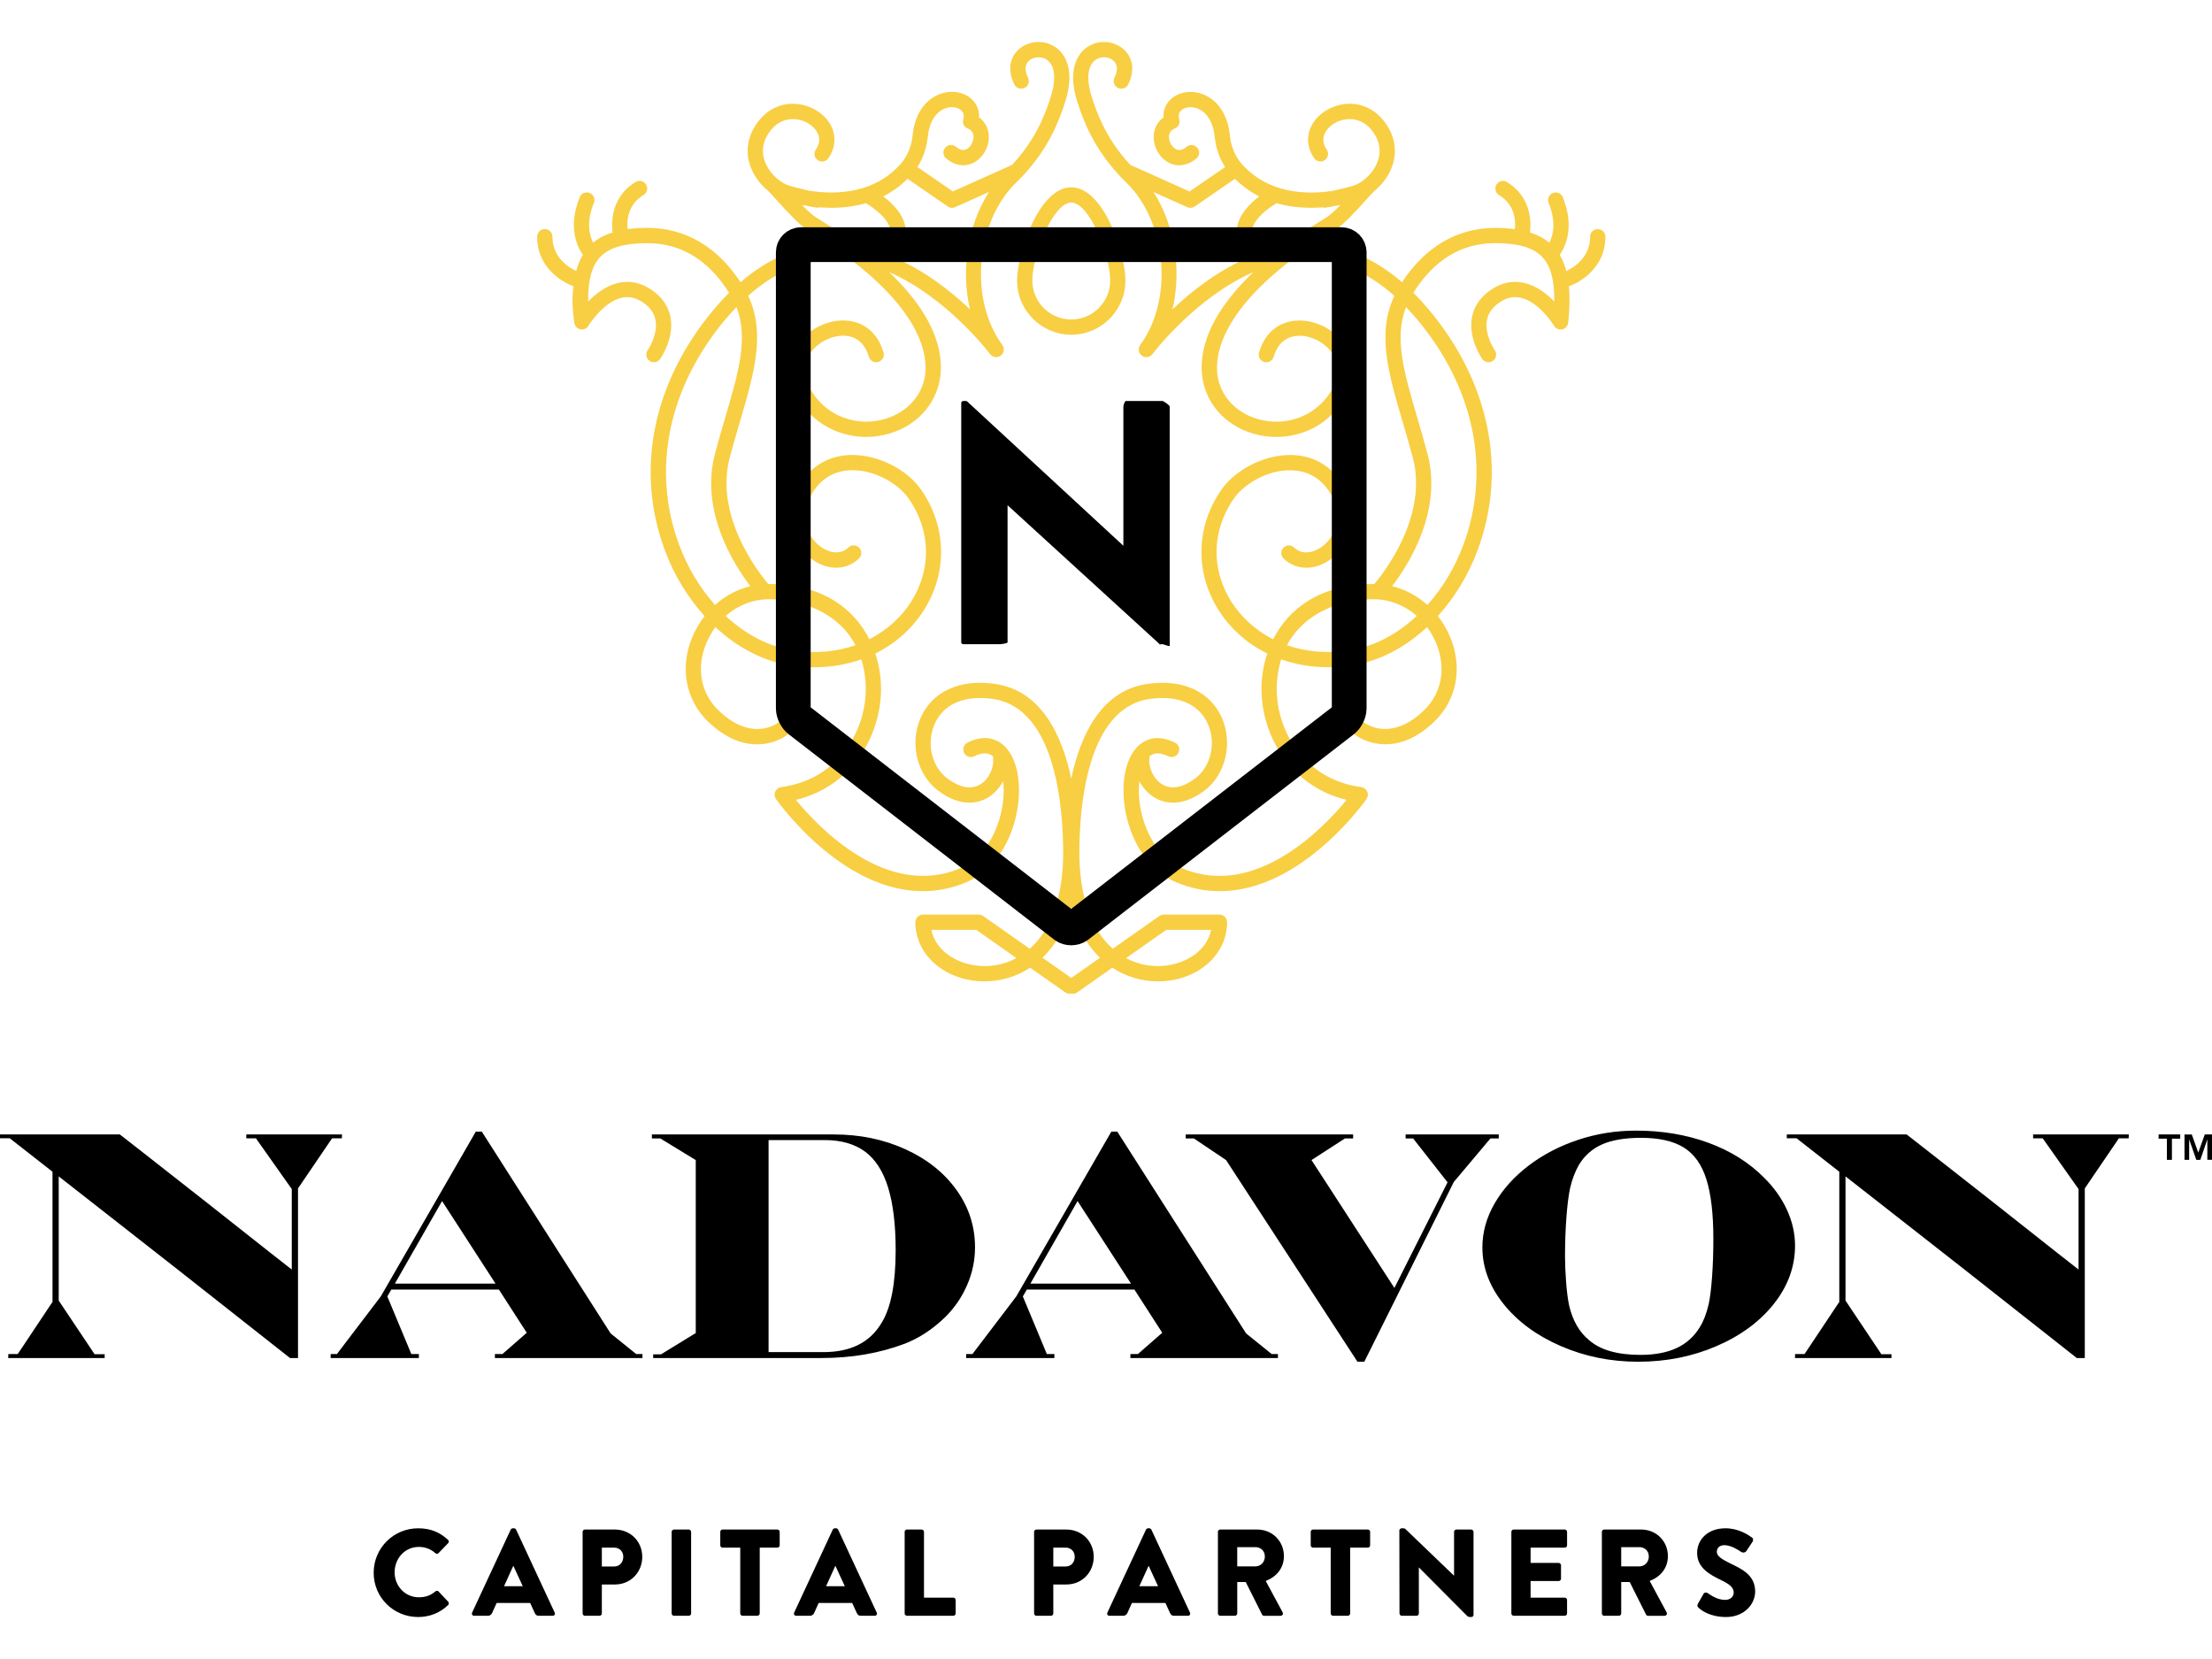
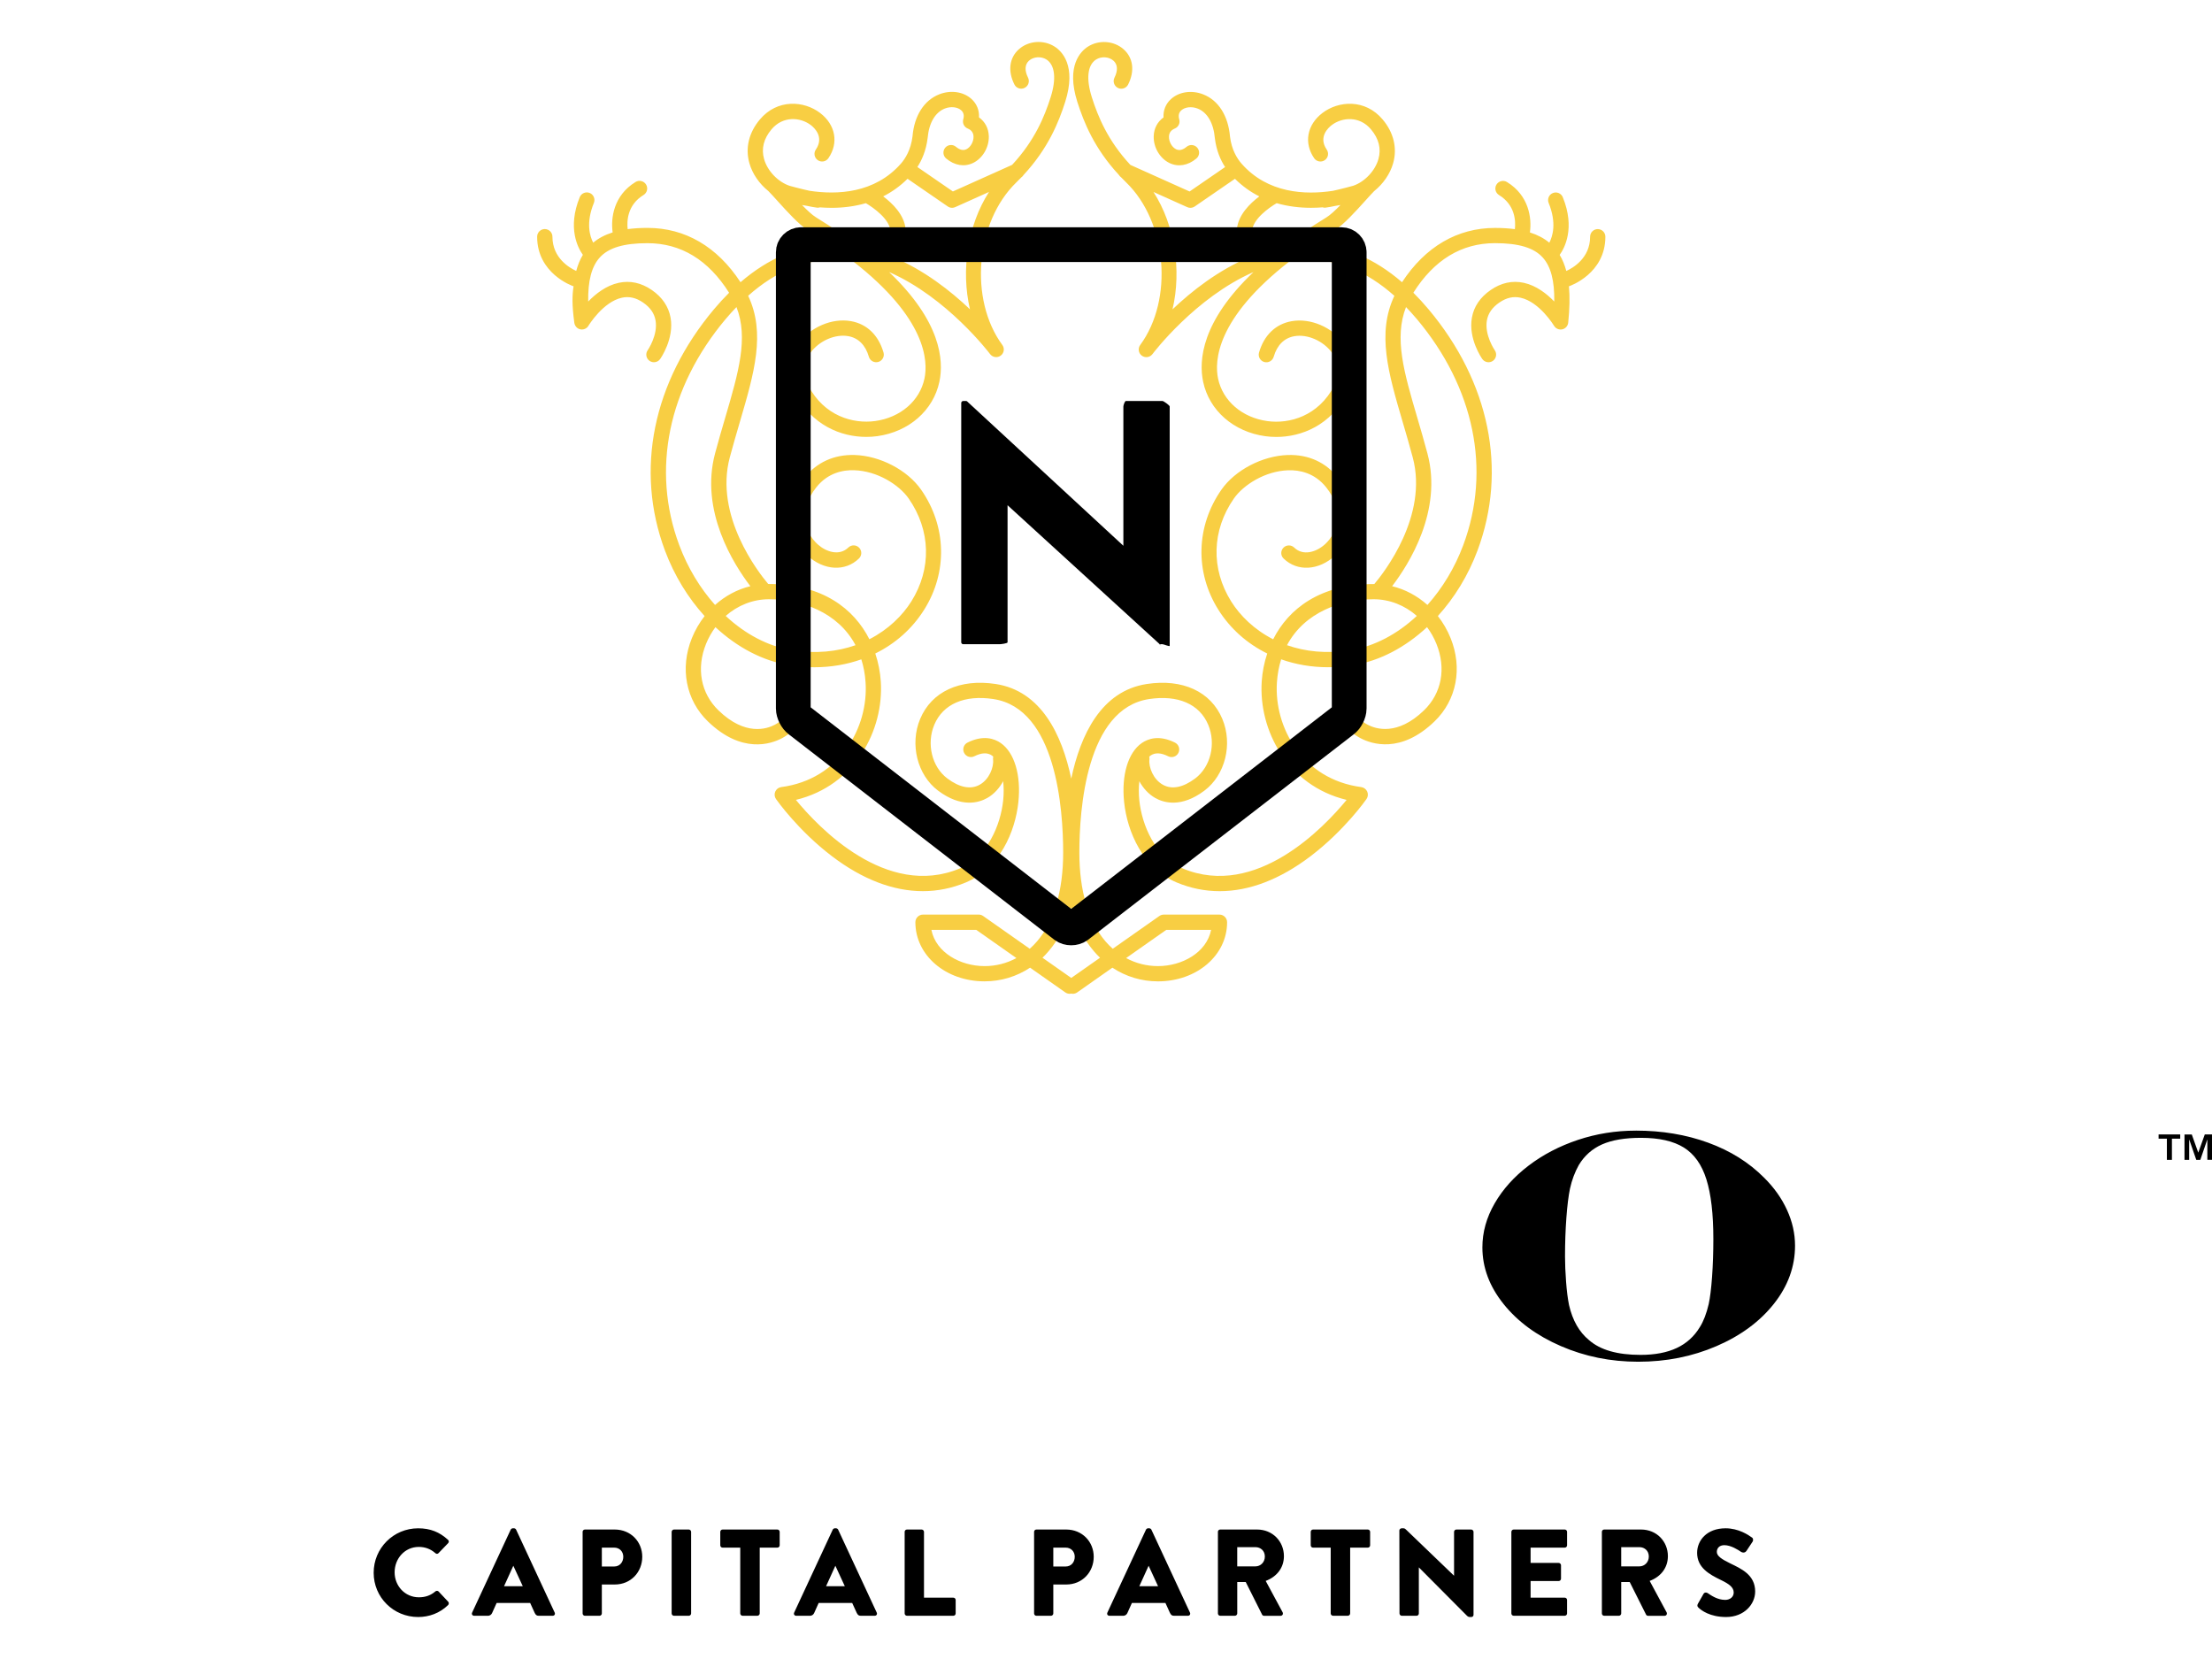
<svg xmlns="http://www.w3.org/2000/svg" class="logo logo--stack" viewBox="0 0 191 136" width="200" height="150">
  <g id="logo_nadavon-stack">
    <g fill="#f8ce43">
-       <path d="M87.823 20.6c0 2.58 2.098 4.678 4.677 4.678s4.677-2.098 4.677-4.677c0-2.322-1.864-8.053-4.677-8.053s-4.677 5.73-4.677 8.054zm4.677-6.735c1.546 0 3.36 4.452 3.36 6.736 0 1.853-1.508 3.36-3.36 3.36-1.853 0-3.36-1.507-3.36-3.36 0-2.283 1.814-6.735 3.36-6.735z" fill="#f8ce43" />
      <path d="M138.62 16.817c0-.364-.295-.66-.66-.66-.363 0-.658.296-.658.66 0 1.865-1.516 2.712-2.056 2.955-.14-.523-.33-.984-.573-1.388.413-.574 1.362-2.303.27-4.98-.138-.337-.522-.498-.86-.36-.336.136-.498.52-.36.858.704 1.728.344 2.882.056 3.43-.46-.385-1.016-.677-1.676-.886.172-1.23-.077-3.19-1.98-4.354-.31-.19-.716-.092-.907.22-.19.31-.09.715.22.905 1.39.85 1.448 2.232 1.37 2.945-.52-.07-1.09-.106-1.716-.106-3.252 0-6.02 1.622-8.028 4.688-2.398-2.07-4.98-3.162-7.73-3.25.594-.404 1.225-.814 1.903-1.23.778-.48 1.814-1.628 2.647-2.55.307-.34.572-.635.765-.83.778-.624 1.385-1.486 1.648-2.417.368-1.305.046-2.646-.908-3.778-1.507-1.788-3.802-1.622-5.197-.56-1.334 1.017-1.623 2.586-.717 3.906.206.3.617.376.916.17.3-.205.375-.615.17-.915-.747-1.087.14-1.89.428-2.11.912-.695 2.41-.805 3.39.36.683.81.9 1.673.648 2.57-.29 1.026-1.202 1.978-2.186 2.306-.013.003-.932.26-1.74.435-2.39.365-5.632.228-7.893-2.345-.377-.43-.856-1.185-.997-2.327-.154-1.807-.996-3.14-2.313-3.655-.993-.39-2.087-.23-2.786.406-.455.414-.678.974-.644 1.586-.523.375-.825.942-.846 1.618-.03.96.528 1.912 1.355 2.314.75.365 1.6.225 2.328-.385.28-.233.316-.65.083-.928-.233-.28-.65-.316-.928-.083-.326.273-.63.344-.907.21-.357-.174-.626-.652-.613-1.09.01-.334.175-.563.505-.7.31-.127.474-.468.382-.79-.094-.326-.035-.588.174-.778.32-.292.904-.355 1.418-.154.832.326 1.372 1.252 1.484 2.565.134 1.084.502 1.9.884 2.484l-3.067 2.11-5.112-2.295c-1.96-2.102-2.81-4.206-3.328-5.84-.507-1.595-.376-2.78.36-3.256.455-.296 1.118-.252 1.51.1.363.325.393.845.084 1.464-.162.325-.03.72.296.884.325.164.722.03.884-.294.583-1.164.44-2.3-.384-3.036-.84-.75-2.144-.845-3.105-.224-.6.39-1.892 1.632-.898 4.76.56 1.763 1.475 4.03 3.59 6.307.046.08.11.15.19.206.14.147.286.295.438.442 3.525 3.413 4.102 10.105 1.21 14.04-.214.292-.152.702.14.918.292.216.703.155.92-.136.047-.062 3.697-4.887 8.72-7.08-4.466 4.25-4.74 7.597-4.345 9.47.524 2.482 2.634 4.327 5.375 4.702.302.04.618.063.942.063 2.17 0 4.705-.992 6.18-3.83.737-1.417.624-2.956-.308-4.224-1.052-1.432-2.925-2.23-4.553-1.94-1.377.245-2.375 1.206-2.81 2.707-.1.35.1.715.45.816.346.1.715-.1.816-.45.292-1.007.906-1.62 1.776-1.776 1.135-.202 2.506.397 3.26 1.424.448.61.846 1.596.202 2.836-1.38 2.656-3.888 3.327-5.776 3.07-2.183-.298-3.856-1.738-4.264-3.668-.317-1.5-.186-5.188 6.177-10.132.44-.07.882-.112 1.33-.125 2.726-.082 5.312.967 7.716 3.107-1.525 3.232-.53 6.647.714 10.885.287.98.584 1.99.873 3.073 1.347 5.042-2.477 9.933-3.32 10.93h-.054c-4.643 0-7.36 2.157-8.68 4.77-1.627-.83-2.85-2.033-3.622-3.265-1.77-2.824-1.68-6.15.236-8.897.812-1.164 2.687-2.373 4.7-2.433.93-.03 2.265.207 3.277 1.487 1.528 1.93 1.04 3.857-.125 4.91-.73.66-1.873 1.03-2.65.277-.26-.253-.678-.246-.93.015-.254.26-.248.677.014.93 1.186 1.15 3.016 1.05 4.45-.247 1.565-1.416 2.32-4.118.274-6.703-1.07-1.353-2.565-2.04-4.35-1.987-2.196.066-4.556 1.298-5.742 2.997-2.196 3.148-2.3 7.114-.272 10.35 1.04 1.662 2.503 2.944 4.228 3.793-.268.8-.423 1.62-.475 2.41-.276 4.19 2.203 8.993 7.33 10.23-1.91 2.326-7.8 8.574-14.155 5.92-2.41-1.01-3.522-3.787-3.742-5.86-.063-.595-.057-1.16 0-1.674.32.597.794 1.118 1.363 1.443.724.414 2.24.883 4.254-.627 1.798-1.35 2.464-4.013 1.548-6.196-.988-2.357-3.424-3.484-6.518-3.014-3.938.598-5.728 4.388-6.527 8.17-.798-3.783-2.59-7.572-6.527-8.17-3.095-.47-5.53.657-6.518 3.014-.916 2.183-.25 4.847 1.548 6.196 2.014 1.51 3.53 1.042 4.256.627.57-.325 1.04-.846 1.362-1.444.057.514.063 1.08 0 1.674-.22 2.073-1.33 4.85-3.742 5.86-6.354 2.655-12.246-3.595-14.154-5.92 5.126-1.237 7.605-6.04 7.33-10.23-.052-.79-.207-1.61-.475-2.41 1.725-.85 3.187-2.132 4.227-3.793 2.03-3.236 1.925-7.203-.27-10.35-1.187-1.7-3.547-2.93-5.742-2.997-1.778-.05-3.282.634-4.35 1.987-2.045 2.586-1.29 5.287.275 6.703 1.433 1.296 3.263 1.397 4.45.247.26-.253.268-.67.015-.932s-.67-.268-.932-.015c-.777.753-1.917.383-2.65-.278-1.162-1.052-1.652-2.977-.125-4.91 1.012-1.28 2.337-1.518 3.278-1.486 2.013.06 3.888 1.27 4.7 2.432 1.917 2.748 2.005 6.074.236 8.897-.773 1.23-1.996 2.432-3.622 3.264-1.322-2.613-4.038-4.77-8.68-4.77h-.054c-.843-.997-4.667-5.888-3.32-10.93.29-1.082.586-2.094.873-3.073 1.243-4.237 2.24-7.653.714-10.885 2.404-2.14 4.99-3.19 7.717-3.106.448.012.892.055 1.33.124 6.362 4.944 6.493 8.633 6.177 10.132-.408 1.93-2.08 3.37-4.264 3.668-1.885.257-4.395-.414-5.776-3.07-.644-1.24-.246-2.226.2-2.835.756-1.028 2.127-1.626 3.262-1.425.87.155 1.484.77 1.776 1.776.1.35.47.55.816.45.35-.1.55-.466.45-.815-.435-1.5-1.433-2.462-2.81-2.707-1.63-.29-3.502.51-4.554 1.94-.932 1.27-1.045 2.81-.31 4.224 1.477 2.84 4.013 3.83 6.183 3.83.323 0 .64-.02.942-.062 2.74-.374 4.85-2.22 5.374-4.702.395-1.873.12-5.22-4.344-9.47 5.022 2.194 8.672 7.018 8.718 7.08.218.29.63.352.92.136.293-.216.355-.627.14-.92-2.89-3.932-2.314-10.624 1.21-14.038.153-.147.3-.295.44-.442.08-.055.143-.125.19-.205 2.114-2.28 3.03-4.546 3.59-6.308.993-3.13-.298-4.372-.9-4.76-.96-.622-2.266-.527-3.104.223-.823.737-.966 1.872-.384 3.036.163.327.56.46.884.295.326-.163.457-.56.295-.884-.31-.618-.28-1.138.083-1.464.39-.35 1.054-.394 1.51-.1.734.475.865 1.662.36 3.255-.52 1.636-1.368 3.74-3.33 5.842l-5.112 2.295-3.066-2.11c.382-.587.75-1.407.887-2.51.11-1.287.65-2.213 1.483-2.54.513-.2 1.097-.138 1.417.154.21.19.268.453.174.78-.093.322.072.662.382.79.33.136.495.365.505.7.014.437-.255.915-.612 1.088-.275.134-.58.063-.907-.21-.278-.233-.694-.196-.927.083-.233.28-.196.696.083.93.728.608 1.577.748 2.328.383.827-.402 1.384-1.353 1.355-2.314-.022-.676-.324-1.244-.847-1.62.034-.61-.19-1.17-.645-1.586-.7-.637-1.793-.795-2.786-.406-1.317.517-2.16 1.85-2.31 3.63-.145 1.168-.624 1.924-1 2.353-2.262 2.575-5.506 2.71-7.895 2.347-.8-.175-1.705-.425-1.707-.425-1.015-.337-1.926-1.29-2.216-2.316-.253-.896-.035-1.76.647-2.57.983-1.164 2.48-1.054 3.392-.36.29.22 1.175 1.024.43 2.112-.207.3-.13.71.17.916.298.205.71.13.915-.17.906-1.32.618-2.89-.717-3.907-1.394-1.062-3.69-1.228-5.197.56-.954 1.13-1.277 2.472-.908 3.777.26.923.86 1.78 1.636 2.405.195.193.465.492.778.84.833.922 1.87 2.07 2.648 2.55.678.417 1.31.827 1.902 1.23-2.74.09-5.328 1.182-7.73 3.253-2.008-3.068-4.775-4.69-8.03-4.69-.624 0-1.194.036-1.715.106-.078-.714-.02-2.096 1.37-2.946.312-.19.41-.595.22-.906-.19-.31-.596-.408-.906-.22-1.903 1.163-2.152 3.126-1.98 4.355-.662.21-1.22.5-1.678.887-.288-.543-.65-1.697.057-3.432.138-.337-.024-.722-.36-.86-.338-.137-.723.026-.86.362-1.09 2.677-.143 4.406.27 4.98-.244.404-.435.865-.573 1.39-.54-.244-2.055-1.09-2.055-2.956 0-.364-.296-.66-.66-.66s-.66.296-.66.66c0 3.173 3.006 4.235 3.135 4.28h.01c-.12.76-.144 1.6.064 3.144.037.28.235.512.512.574.276.06.562-.062.707-.305.01-.02 1.26-2.073 2.894-2.426.627-.134 1.225.003 1.83.422.61.42.96.92 1.07 1.53.23 1.265-.668 2.57-.676 2.582-.21.297-.14.708.158.918.297.21.71.138.918-.158.05-.07 1.22-1.756.9-3.567-.172-.962-.717-1.766-1.62-2.39-.912-.628-1.876-.838-2.864-.622-1.075.234-1.98.942-2.63 1.616-.027-1.798.297-3.023.992-3.795.764-.85 2.075-1.244 4.127-1.244 2.89 0 5.26 1.443 7.048 4.282-.442.44-.877.912-1.305 1.422-5.284 6.293-6.828 13.884-4.237 20.828.808 2.167 1.997 4.092 3.427 5.668-.443.566-.816 1.204-1.1 1.904-1.048 2.595-.518 5.35 1.384 7.19 2.92 2.82 5.442 1.956 6.39 1.454 1.29-.684 2.133-1.958 1.958-2.963-.062-.36-.404-.597-.762-.536-.36.06-.6.403-.536.76.05.296-.332 1.073-1.276 1.574-.693.368-2.557.986-4.856-1.238-1.53-1.48-1.934-3.63-1.078-5.747.213-.528.49-1.01.81-1.445 1.884 1.75 4.096 2.924 6.394 3.29.73.117 1.45.174 2.154.174 1.427 0 2.792-.237 4.05-.682.19.603.32 1.26.367 1.99.257 3.88-2.21 8.37-7.282 9.04-.228.03-.424.177-.516.388-.093.21-.07.454.063.643.077.11 1.917 2.72 4.826 4.933 2.637 2.006 5.298 3.022 7.855 3.022 1.265 0 2.506-.25 3.704-.75 2.938-1.228 4.274-4.388 4.543-6.936.246-2.327-.337-4.282-1.522-5.105-.56-.39-1.515-.713-2.87-.038-.325.162-.457.558-.295.884.163.326.558.46.884.297.632-.315 1.133-.335 1.53-.06.038.027.07.067.106.098-.02.075-.027.154-.018.236.077.69-.338 1.717-1.14 2.176-.777.445-1.75.26-2.812-.537-1.33-.998-1.813-2.99-1.123-4.633.75-1.79 2.612-2.6 5.105-2.22 5.436.824 6.023 9.547 6.023 13.258 0 3.29-.778 5.938-2.25 7.657-.2.233-.412.448-.635.646l-4.028-2.83c-.11-.078-.243-.12-.38-.12H79.7c-.364 0-.66.295-.66.66 0 2.862 2.623 5.104 5.97 5.104 1.42 0 2.77-.41 3.935-1.18l3.04 2.135c.115.08.248.12.378.12.046 0 .092-.007.136-.016.044.01.09.017.135.017.13 0 .263-.04.378-.12l3.04-2.136c1.166.77 2.514 1.182 3.935 1.182 3.347 0 5.97-2.243 5.97-5.105 0-.364-.296-.66-.66-.66h-4.806c-.136 0-.268.043-.38.12l-4.027 2.83c-.223-.196-.434-.412-.634-.645-1.472-1.72-2.25-4.368-2.25-7.657 0-3.712.586-12.434 6.022-13.26 2.494-.376 4.354.432 5.105 2.222.69 1.643.206 3.635-1.123 4.632-1.06.795-2.034.982-2.81.536-.805-.46-1.22-1.487-1.143-2.175.01-.08.002-.16-.017-.234.036-.03.068-.07.106-.097.396-.277.897-.257 1.53.058.325.163.72.03.884-.296.162-.326.03-.72-.296-.884-1.353-.675-2.308-.352-2.87.038-1.185.823-1.768 2.778-1.522 5.104.27 2.548 1.606 5.708 4.544 6.936 1.2.5 2.438.75 3.704.75 2.557 0 5.217-1.016 7.854-3.022 2.91-2.214 4.75-4.825 4.826-4.934.132-.19.156-.432.063-.643-.093-.21-.29-.357-.516-.388-5.072-.672-7.538-5.16-7.282-9.042.048-.728.178-1.386.366-1.99 1.26.445 2.624.682 4.05.682.706 0 1.426-.057 2.155-.173 2.297-.366 4.51-1.54 6.392-3.29.322.434.598.916.81 1.443.858 2.12.454 4.267-1.077 5.747-2.3 2.222-4.163 1.606-4.857 1.238-.945-.5-1.327-1.278-1.276-1.573.063-.358-.178-.7-.536-.762-.36-.063-.7.178-.762.536-.175 1.005.667 2.28 1.957 2.963.95.5 3.472 1.367 6.392-1.456 1.902-1.84 2.433-4.594 1.383-7.19-.283-.7-.656-1.338-1.1-1.903 1.43-1.575 2.62-3.5 3.427-5.666 2.59-6.944 1.047-14.535-4.237-20.828-.428-.51-.863-.982-1.305-1.423 1.788-2.838 4.157-4.28 7.048-4.28 2.052 0 3.363.395 4.127 1.244.694.772 1.02 1.997.992 3.796-.65-.674-1.555-1.382-2.63-1.616-.988-.215-1.953-.006-2.863.623-.904.624-1.45 1.428-1.62 2.39-.323 1.812.848 3.496.898 3.567.21.296.62.367.916.16.297-.21.37-.62.16-.918-.008-.014-.905-1.32-.677-2.586.11-.608.46-1.108 1.072-1.53.606-.418 1.204-.556 1.83-.42 1.635.353 2.884 2.406 2.896 2.426.145.244.43.366.707.306.277-.06.484-.292.514-.574.126-1.2.148-2.24.063-3.143.003-.002.007-.002.01-.003.13-.045 3.137-1.108 3.137-4.28zm-37.376 6.268c.794-3.378.202-7.264-1.644-10.133l2.917 1.31c.086.04.178.058.27.058.13 0 .262-.04.374-.116l3.474-2.39c.657.65 1.367 1.147 2.104 1.52-.82.615-1.8 1.587-1.932 2.79-.095.882.274 1.704 1.088 2.448-2.693 1.125-4.995 2.937-6.65 4.513zm7.912-4.982c-.03-.14-.103-.27-.22-.367-.604-.498-.872-.978-.82-1.47.106-.98 1.407-1.93 2.12-2.348.995.288 2.002.4 2.96.4.344 0 .682-.014 1.01-.04.055.016.11.032.17.032.027 0 .054-.002.08-.005.244-.03.552-.088.872-.157.142-.022.282-.045.418-.07-.444.456-.876.86-1.2 1.06-1.423.875-2.66 1.726-3.742 2.55-.56.105-1.11.244-1.648.415zm-30.79-6.29l3.473 2.39c.11.077.24.116.373.116.092 0 .184-.02.27-.06l2.917-1.31c-1.846 2.87-2.438 6.756-1.644 10.134-1.655-1.575-3.956-3.387-6.65-4.514.813-.744 1.183-1.566 1.088-2.447-.13-1.204-1.11-2.176-1.932-2.79.737-.373 1.447-.87 2.104-1.52zm-9.112 2.265c.136.025.276.048.418.07.32.07.63.127.872.157.027.003.054.005.08.005.06 0 .116-.016.17-.03.33.024.667.04 1.01.04.96 0 1.966-.114 2.96-.402.693.407 2.014 1.37 2.12 2.348.053.49-.214.972-.818 1.47-.118.098-.19.228-.22.367-.538-.17-1.087-.31-1.648-.413-1.083-.825-2.32-1.676-3.74-2.55-.327-.2-.76-.606-1.204-1.062zm-6.593 9.844c.308-.365.618-.707.932-1.033 1.043 2.677.178 5.63-.968 9.538-.29.987-.59 2.007-.882 3.104-1.324 4.955 1.606 9.57 3.05 11.46-1.13.273-2.172.835-3.05 1.62-1.283-1.438-2.356-3.194-3.093-5.17-2.42-6.486-.96-13.6 4.01-19.52zm5.716 28.59c-2.046-.325-4.023-1.377-5.715-2.954 1.036-.91 2.343-1.44 3.73-1.44 2.77 0 5.962 1.1 7.48 3.967-1.55.546-3.386.765-5.494.428zM85.01 79.795c-2.066 0-4.196-1.157-4.587-3.13h3.874l3.467 2.437c-.842.455-1.778.694-2.754.694zm15.693-3.13h3.874c-.392 1.973-2.52 3.13-4.587 3.13-.976 0-1.912-.24-2.754-.693l3.467-2.435zm-6.25 1.845c.17.198.347.385.532.563L92.5 80.818l-2.485-1.746c.184-.177.362-.365.53-.564.87-1.014 1.522-2.295 1.954-3.79.432 1.496 1.084 2.777 1.953 3.79zm22.17-25.997c-2.107.336-3.943.117-5.493-.428 1.517-2.868 4.71-3.967 7.48-3.967 1.386 0 2.693.53 3.728 1.44-1.692 1.577-3.668 2.63-5.715 2.955zm5.716-28.59c4.97 5.918 6.43 13.033 4.01 19.52-.737 1.974-1.81 3.73-3.094 5.168-.877-.784-1.92-1.346-3.05-1.62 1.445-1.888 4.375-6.504 3.05-11.46-.292-1.096-.59-2.116-.88-3.103-1.147-3.907-2.012-6.862-.97-9.54.315.328.626.67.933 1.035z" fill="#f8ce43" />
    </g>
-     <path d="M0 94.332h10.35l1.77 1.382 5.638 4.422 5.652 4.464 1.783 1.396v-6.95l-3.096-4.382h-.83v-.332h8.265l-.014.332h-.843l-2.943 4.325v14.648h-.69l-2.42-1.907-7.56-5.955-7.572-5.93-2.42-1.892v10.724l3.097 4.63h.87v.332H.706l.014-.346h.814l3-4.505V97.55l-3.69-2.888H0v-.332zM41.088 94.084h.512l11.124 17.426 2.21 1.783h.54v.345h-12.74v-.345h.65l2.1-1.838-2.405-3.73H33.79l-.345.593 2.073 4.975h.65v.345h-7.615v-.345h.54l3.785-4.975 8.208-14.234zm-2.916 5.997l-4.077 7.132h8.692l-4.615-7.13zM56.29 94.332h15.725c2.24 0 4.293.426 6.164 1.278 1.87.852 3.34 2.022 4.408 3.51 1.068 1.488 1.603 3.14 1.603 4.954 0 1.124-.225 2.207-.676 3.247-.45 1.042-1.073 1.96-1.865 2.75-1.088 1.06-2.258 1.835-3.51 2.323-2.193.83-4.602 1.244-7.228 1.244H56.4v-.318h.677l3-1.84V96.545l-3.055-1.866h-.732v-.346zm10.074.484v18.31h4.726c1.188 0 2.202-.21 3.04-.635.838-.423 1.51-1.068 2.018-1.934.793-1.308 1.19-3.386 1.19-6.233 0-2.193-.218-3.994-.65-5.403s-1.1-2.446-1.998-3.11c-.898-.662-2.06-.994-3.49-.994h-4.836zM95.962 94.084h.51l11.125 17.426 2.21 1.783h.54v.345h-12.74v-.345h.65l2.1-1.838-2.405-3.73h-9.287l-.345.593 2.073 4.975h.65v.345h-7.615v-.345h.54l3.785-4.975 8.21-14.234zm-2.916 5.997l-4.077 7.132h8.69l-4.614-7.13zM102.384 94.332h14.455v.345h-.706l-2.888 1.866 7.158 11.042 4.588-9.12-2.97-3.788h-.65v-.345h8.043v.345h-.72l-3.163 3.76-7.725 15.518h-.594l-11.345-17.413-2.778-1.866h-.705v-.344zM154.284 94.332h10.35l1.77 1.382 5.638 4.422 5.652 4.464 1.783 1.396v-6.95l-3.096-4.382h-.828v-.332h8.264l-.014.332h-.843l-2.944 4.325v14.648h-.69l-2.42-1.907-7.56-5.955-7.572-5.93-2.42-1.892v10.724l3.097 4.63h.872v.332h-8.333l.013-.346h.815l3-4.505V97.55l-3.69-2.888h-.844v-.332z" />
    <path d="M141.248 94c2.26 0 4.343.348 6.25 1.044 1.91.696 3.518 1.703 4.828 3.022.858.848 1.516 1.777 1.978 2.787s.692 2.035.692 3.077c0 1.816-.61 3.492-1.826 5.027-1.217 1.535-2.867 2.752-4.95 3.65-2.085.9-4.34 1.35-6.764 1.35-2.38 0-4.605-.45-6.68-1.35-2.074-.898-3.723-2.108-4.944-3.63-1.222-1.52-1.832-3.153-1.832-4.896 0-1.308.353-2.574 1.058-3.795.705-1.222 1.68-2.308 2.925-3.257 1.245-.95 2.667-1.692 4.267-2.227 1.598-.532 3.265-.8 4.998-.8zm.456.623c-1.392 0-2.515.19-3.368.567-.853.378-1.524.973-2.012 1.784-.34.61-.595 1.286-.76 2.033-.13.627-.234 1.468-.312 2.524-.078 1.057-.117 2.17-.117 3.34 0 .637.03 1.36.09 2.165.06.807.146 1.483.256 2.026.305 1.33.882 2.338 1.73 3.03.968.85 2.448 1.273 4.44 1.273 1.244 0 2.288-.198 3.132-.595.843-.396 1.51-1 1.998-1.812.314-.498.567-1.157.76-1.978.12-.553.217-1.342.292-2.365.073-1.023.11-2.107.11-3.25 0-2.166-.2-3.886-.602-5.16-.4-1.27-1.05-2.186-1.95-2.744-.9-.558-2.128-.837-3.686-.837zM186.388 94.698v-.366h1.868v.366h-.716v1.825h-.435v-1.825h-.717zm2.866-.366l.56 1.57.563-1.57H191v2.19h-.402v-1.767l-.606 1.768h-.35l-.613-1.768v1.768h-.403v-2.19h.627z" />
    <g>
      <path d="M36.105 128.34c1.064 0 1.852.33 2.576.99.097.084.097.212.01.297l-.83.86c-.073.076-.19.076-.265 0-.436-.382-.915-.54-1.437-.54-1.202 0-2.085 1-2.085 2.19 0 1.182.894 2.16 2.096 2.16.584 0 1.04-.18 1.425-.51.074-.064.213-.064.277.01l.83.883c.075.074.064.213-.01.287-.725.703-1.64 1.033-2.587 1.033-2.128 0-3.84-1.692-3.84-3.82-.002-2.128 1.712-3.84 3.84-3.84zM40.767 135.617l3.33-7.16c.033-.065.107-.118.18-.118h.108c.074 0 .15.052.18.116l3.33 7.16c.065.14-.02.278-.18.278h-1.18c-.192 0-.278-.064-.373-.266l-.383-.84h-2.896l-.383.85c-.052.13-.17.256-.382.256h-1.17c-.16 0-.245-.138-.18-.277zm4.373-2.277l-.81-1.756h-.01l-.797 1.756h1.617zM50.306 128.647c0-.107.085-.202.202-.202h2.565c1.404 0 2.384 1.064 2.384 2.352 0 1.32-.98 2.395-2.373 2.395h-1.117v2.5c0 .107-.096.202-.202.202H50.51c-.117 0-.202-.096-.202-.202v-7.045zm2.735 2.99c.458 0 .778-.36.778-.84 0-.448-.32-.788-.777-.788h-1.074v1.627h1.075zM57.995 128.647c0-.107.096-.202.202-.202h1.277c.106 0 .202.096.202.202v7.044c0 .108-.096.203-.202.203h-1.277c-.107 0-.202-.096-.202-.202v-7.043zM63.918 130.01h-1.522c-.117 0-.202-.097-.202-.203v-1.16c0-.107.085-.202.202-.202h4.725c.118 0 .203.096.203.202v1.16c0 .107-.085.202-.202.202H65.6v5.68c0 .108-.097.203-.203.203H64.12c-.106 0-.202-.096-.202-.202v-5.68zM68.574 135.617l3.33-7.16c.033-.065.107-.118.18-.118h.108c.074 0 .15.052.18.116l3.33 7.16c.065.14-.02.278-.18.278h-1.18c-.192 0-.278-.064-.373-.266l-.384-.84H70.69l-.382.85c-.053.13-.17.256-.383.256h-1.17c-.16 0-.245-.138-.18-.277zm4.373-2.277l-.81-1.756h-.01l-.797 1.756h1.617zM78.113 128.647c0-.107.085-.202.202-.202h1.266c.107 0 .203.096.203.202v5.682h2.533c.117 0 .202.095.202.2v1.16c0 .108-.085.203-.202.203h-4c-.118 0-.203-.096-.203-.202v-7.043zM89.29 128.647c0-.107.084-.202.2-.202h2.566c1.404 0 2.384 1.064 2.384 2.352 0 1.32-.98 2.395-2.373 2.395H90.95v2.5c0 .107-.096.202-.202.202h-1.255c-.117 0-.202-.096-.202-.202v-7.045zm2.734 2.99c.458 0 .777-.36.777-.84 0-.448-.32-.788-.776-.788H90.95v1.627h1.074zM95.62 135.617l3.332-7.16c.032-.065.106-.118.18-.118h.107c.073 0 .148.052.18.116l3.33 7.16c.064.14-.02.278-.18.278h-1.182c-.19 0-.277-.064-.372-.266l-.383-.84h-2.895l-.383.85c-.053.13-.17.256-.383.256h-1.17c-.16 0-.244-.138-.18-.277zm4.375-2.277l-.81-1.756h-.01l-.797 1.756h1.617zM105.16 128.647c0-.107.086-.202.203-.202h3.18c1.353 0 2.32 1.032 2.32 2.3 0 .978-.584 1.765-1.573 2.138l1.458 2.703c.074.138 0 .31-.18.31h-1.416c-.085 0-.15-.054-.17-.097l-1.415-2.82h-.734v2.712c0 .107-.096.202-.202.202h-1.265c-.117 0-.202-.096-.202-.202v-7.045zm3.246 2.98c.436 0 .81-.35.81-.85 0-.502-.373-.81-.81-.81h-1.575v1.66h1.576zM114.902 130.01h-1.522c-.117 0-.202-.097-.202-.203v-1.16c0-.107.085-.202.202-.202h4.725c.117 0 .202.096.202.202v1.16c0 .107-.085.202-.202.202h-1.522v5.68c0 .108-.096.203-.202.203h-1.276c-.106 0-.202-.096-.202-.202v-5.68zM120.83 128.53c0-.106.096-.19.202-.19h.16c.106 0 .18.073.266.16l4.086 3.926h.01v-3.778c0-.107.085-.202.202-.202h1.277c.107 0 .202.096.202.202v7.16c0 .13-.096.192-.202.192h-.106c-.107 0-.18-.032-.266-.117l-4.138-4.16h-.01v3.968c0 .108-.085.203-.202.203h-1.266c-.107 0-.202-.096-.202-.202l-.012-7.16zM130.503 128.647c0-.107.085-.202.202-.202h4.405c.117 0 .202.096.202.202v1.16c0 .107-.085.202-.202.202h-2.947v1.32h2.426c.106 0 .2.095.2.2v1.16c0 .118-.095.203-.2.203h-2.427v1.436h2.947c.117 0 .202.095.202.2v1.16c0 .108-.085.203-.202.203h-4.405c-.117 0-.202-.096-.202-.202v-7.043zM138.316 128.647c0-.107.085-.202.202-.202h3.18c1.353 0 2.32 1.032 2.32 2.3 0 .978-.584 1.765-1.573 2.138l1.458 2.703c.074.138 0 .31-.18.31h-1.416c-.085 0-.15-.054-.17-.097l-1.415-2.82h-.734v2.712c0 .107-.096.202-.202.202h-1.266c-.117 0-.202-.096-.202-.202v-7.045zm3.245 2.98c.437 0 .81-.35.81-.85 0-.502-.372-.81-.81-.81h-1.574v1.66h1.575zM146.647 135.18c-.085-.084-.117-.18-.042-.318l.49-.862c.085-.14.255-.14.36-.064.3.202.842.585 1.512.585.426 0 .734-.265.734-.638 0-.447-.393-.734-1.095-1.075-1.032-.5-2.064-1.074-2.064-2.352 0-1.053.82-2.117 2.46-2.117 1.106 0 1.957.564 2.276.798.128.074.106.266.064.34l-.543.82c-.074.116-.255.2-.468.074-.246-.17-.873-.575-1.437-.575-.447 0-.65.277-.65.585 0 .35.416.628 1.16.99.938.458 2.15.98 2.15 2.426 0 1.096-.946 2.203-2.51 2.203-1.385 0-2.15-.574-2.396-.82z" />
    </g>
    <g>
      <path d="M115.84 17.5H69.16c-.364 0-.662.298-.662.66v39.39c0 .363.24.837.534 1.05l22.93 17.738c.148.108.34.16.535.16.193 0 .387-.052.533-.16L115.965 58.6c.294-.213.534-.687.534-1.05V18.16c0-.362-.298-.66-.66-.66z" fill="none" stroke="#000000" stroke-width="3px" stroke-miterlimit="10" />
      <path d="M100.38 31h-3.163c-.096 0-.217.377-.217.472V43.5L83.524 31.05c-.032-.032-.054-.05-.1-.05h-.252c-.095 0-.172.077-.172.172v20.664c0 .096.077.164.172.164h3.163c.096 0 .665-.068.665-.163V40l13.252 12.104c.032.032-.17-.104-.125-.104h.253c.095 0 .62.23.62.136V31.472c0-.095-.526-.472-.62-.472z" />
    </g>
  </g>
</svg>